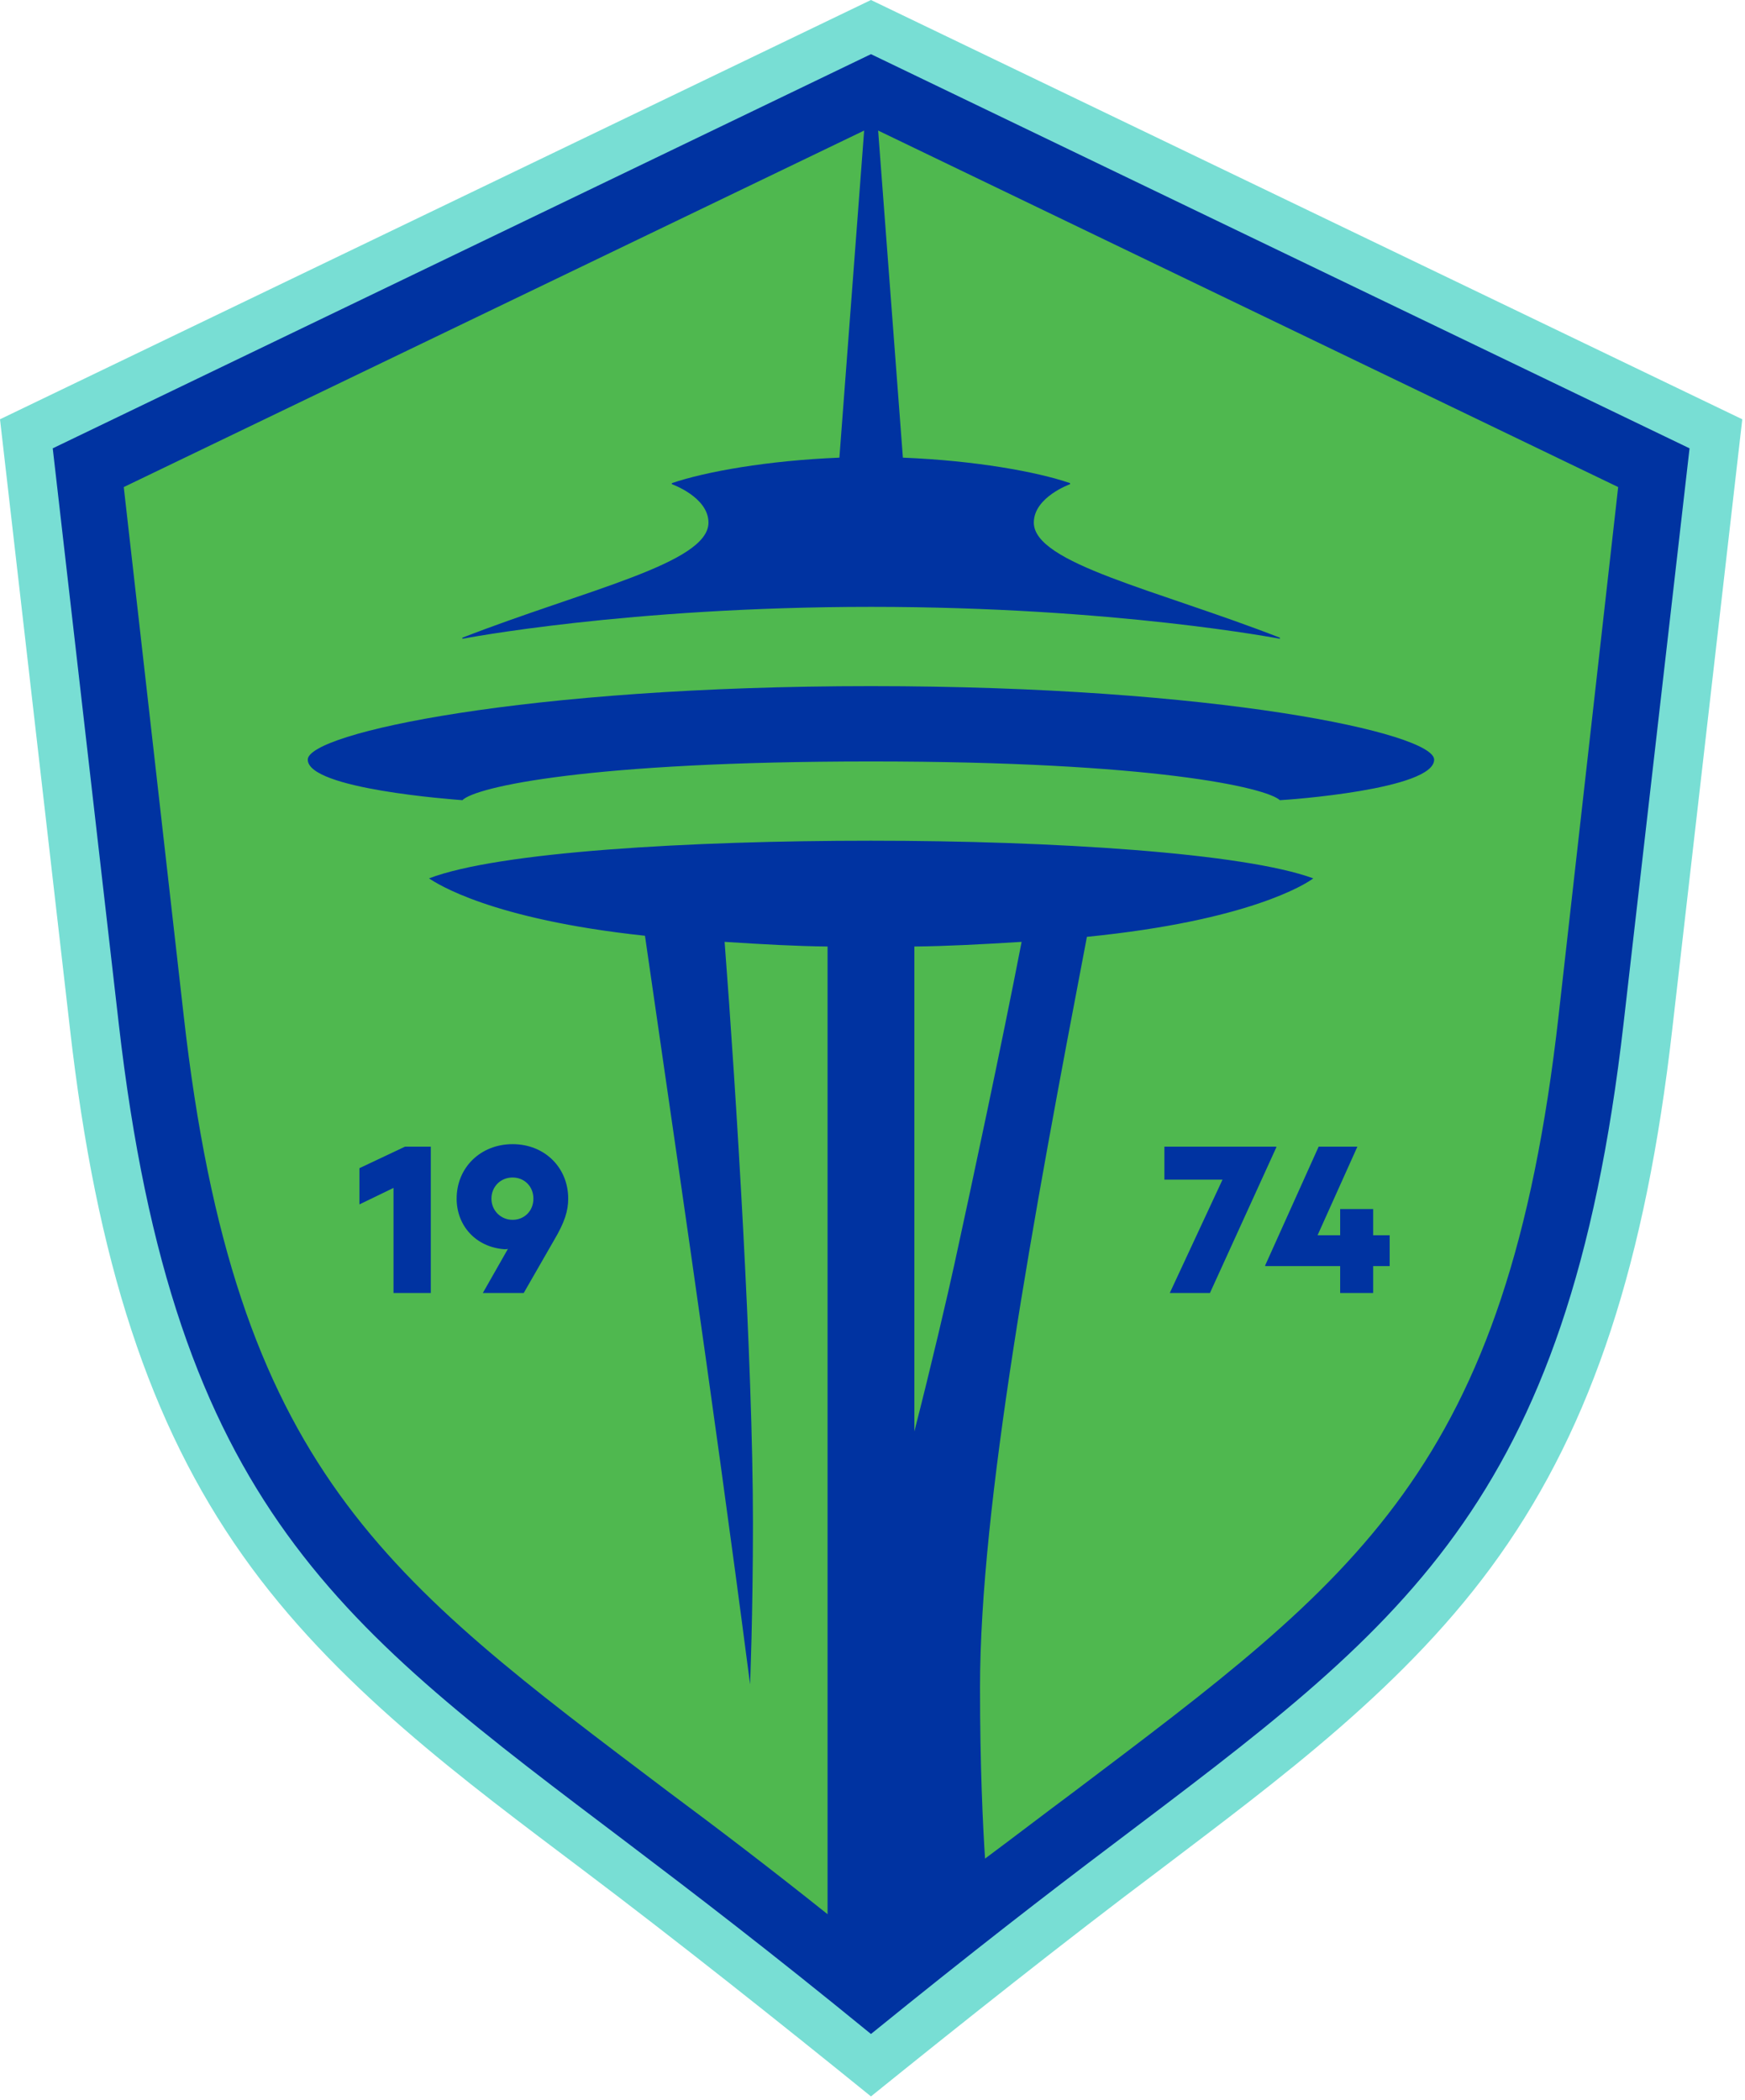
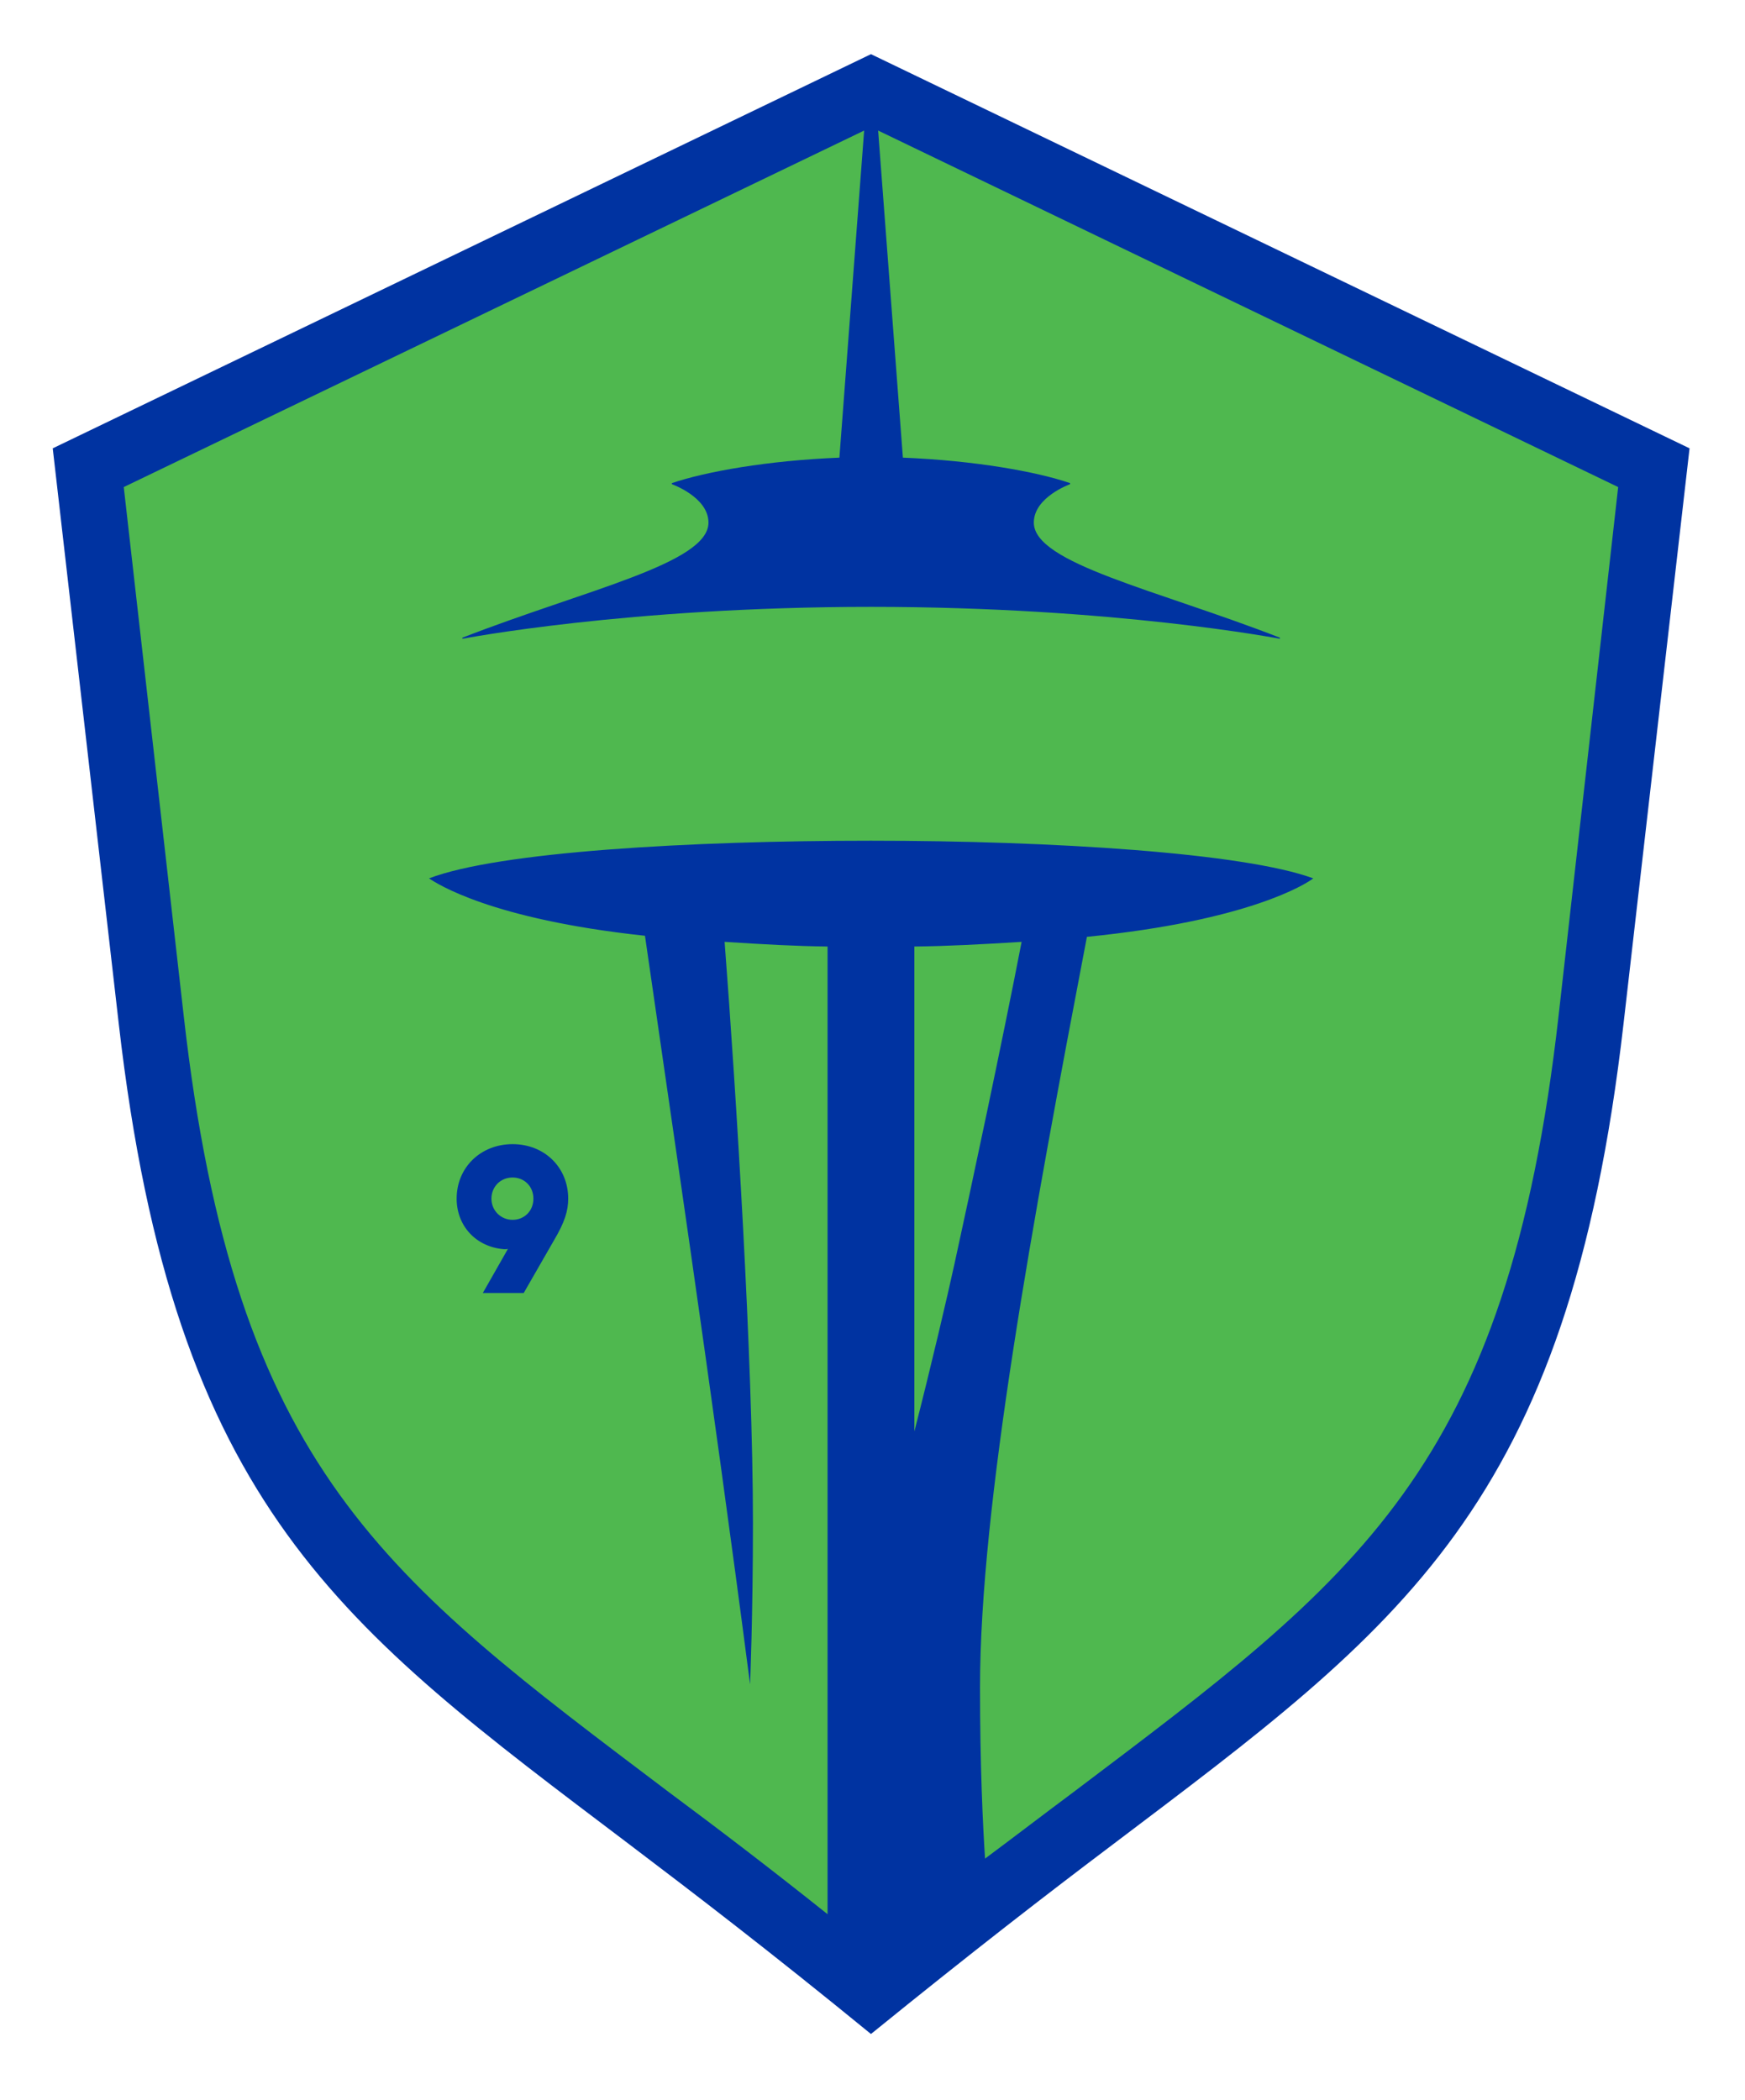
<svg xmlns="http://www.w3.org/2000/svg" width="467" height="562" viewBox="0 0 467 562" fill="none">
-   <path d="M233.088 0L466.272 112.224L447.552 275.328C440.448 337.728 426.144 381.216 401.376 416.256C376.8 451.104 341.76 476.64 310.08 500.736C285.12 519.456 257.472 541.44 233.088 561.12C208.8 541.44 181.152 519.456 156.192 500.64C124.416 476.64 89.472 451.104 64.896 416.256C40.128 381.216 25.824 337.728 18.72 275.328L0 112.224L233.088 0Z" fill="#78DED4" />
  <path d="M233.089 14.496L14.113 120L31.777 273.984C46.657 403.776 91.393 435.36 168.385 493.632C185.857 506.88 205.729 522.048 233.089 544.416C260.545 522.144 280.321 506.88 297.889 493.632C374.881 435.36 419.617 403.776 434.497 273.984L452.161 120L233.089 14.496Z" fill="#0033A1" />
  <path d="M244.703 253.344V383.136C249.119 365.952 253.727 346.176 255.455 338.208C259.775 318.432 268.127 279.36 273.407 252.096C262.559 252.768 253.439 253.248 244.703 253.344Z" fill="#4FB84F" />
  <path d="M417.121 271.776L433.057 130.368L235.009 34.944L241.633 122.496C260.833 123.264 277.441 126.24 286.369 129.312V129.6C286.369 129.6 276.673 133.056 276.673 139.872C276.673 150.816 309.505 157.824 342.529 170.688V170.976C342.529 170.976 298.369 162.432 233.089 162.432C167.905 162.432 123.745 170.976 123.745 170.976V170.688C156.769 157.824 189.601 150.816 189.601 139.872C189.601 133.056 179.809 129.6 179.809 129.6V129.312C188.833 126.24 205.441 123.264 224.641 122.496L231.265 34.944L33.121 130.368L49.153 271.776C62.881 393.6 103.201 422.4 179.041 479.712C192.097 489.408 206.209 500.16 221.473 512.352V253.344C213.121 253.248 204.289 252.768 193.921 252.096C196.993 292.128 201.505 364.416 201.505 407.616C201.505 432.384 200.737 450.816 200.737 450.816C190.369 370.944 178.465 291.36 172.609 250.464C131.329 246.048 116.833 236.448 114.817 235.104C133.345 228 184.513 225.024 233.089 225.024C281.761 225.024 332.929 228.288 351.457 235.104C349.441 236.64 334.177 246.432 290.881 250.752C276.385 326.592 262.273 403.008 262.273 451.68C262.273 472.896 263.041 488.544 263.617 497.472C271.873 491.328 279.745 485.28 287.233 479.712C363.073 422.4 403.393 393.6 417.121 271.776Z" fill="#4FB84F" />
-   <path d="M342.527 214.176C338.879 210.816 308.735 203.808 233.087 203.808C157.535 203.808 127.295 210.624 123.743 214.176C121.439 213.984 82.367 211.2 82.367 203.328C82.367 196.224 140.639 183.648 233.087 183.648C325.631 183.648 383.807 196.224 383.807 203.328C383.807 211.296 344.831 214.08 342.527 214.176Z" fill="#0033A1" />
-   <path d="M341.569 306.912H311.617V315.744H327.169L313.057 346.08H323.809L341.569 307.104V306.912Z" fill="#0033A1" />
-   <path d="M358.658 346.08H367.49V338.88H371.906V330.624H367.49V323.616H358.658V330.624H352.61L363.266 306.912H352.898L338.594 338.688V338.88H358.658V346.08Z" fill="#0033A1" />
-   <path d="M96.191 312.672V322.368L105.311 317.952V346.08H115.295V306.912H108.383L96.191 312.672Z" fill="#0033A1" />
  <path d="M137.183 315.168C140.351 315.168 142.751 317.568 142.751 320.832C142.751 324.096 140.351 326.496 137.183 326.496C134.015 326.496 131.519 324 131.519 320.832C131.519 317.664 133.919 315.168 137.183 315.168ZM134.975 334.368C135.263 334.368 135.647 334.368 135.935 334.272L129.215 346.08H140.159L148.319 331.872C151.103 327.168 152.063 324.096 152.063 320.832C152.063 312.48 145.727 306.24 137.183 306.24C128.639 306.24 122.207 312.48 122.207 320.832C122.207 328.032 127.295 333.792 134.975 334.368Z" fill="#0033A1" />
</svg>